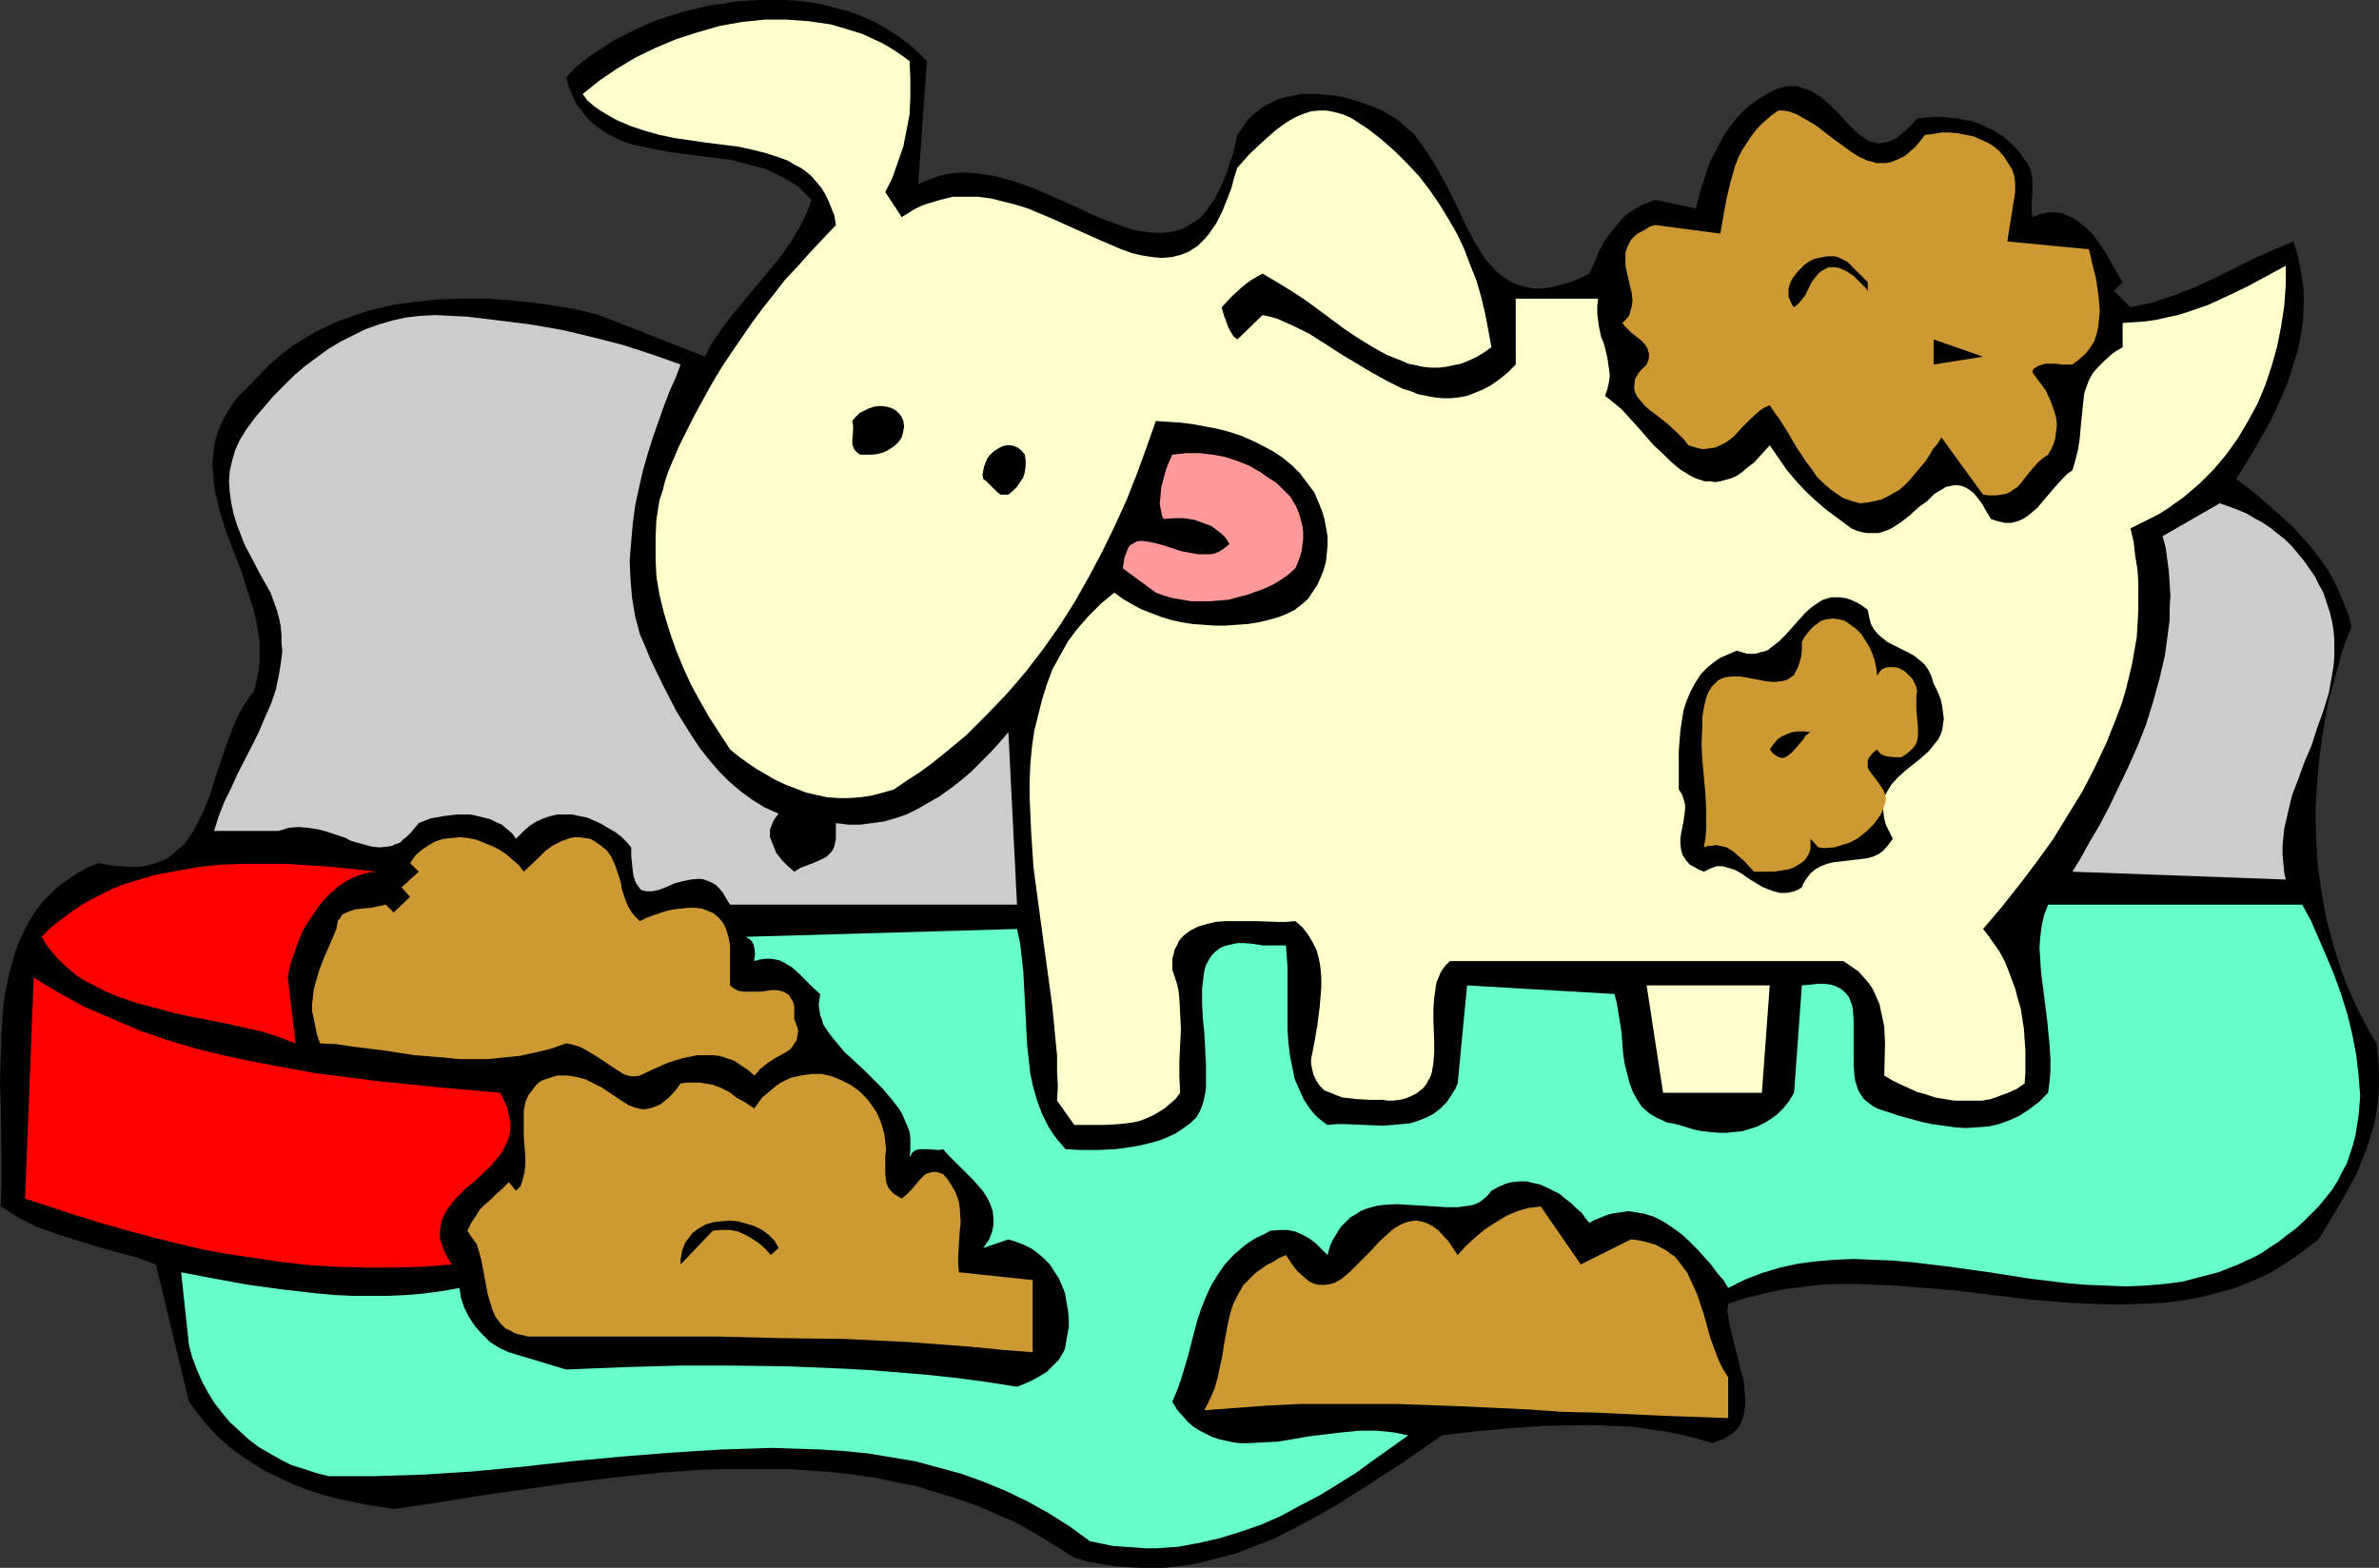
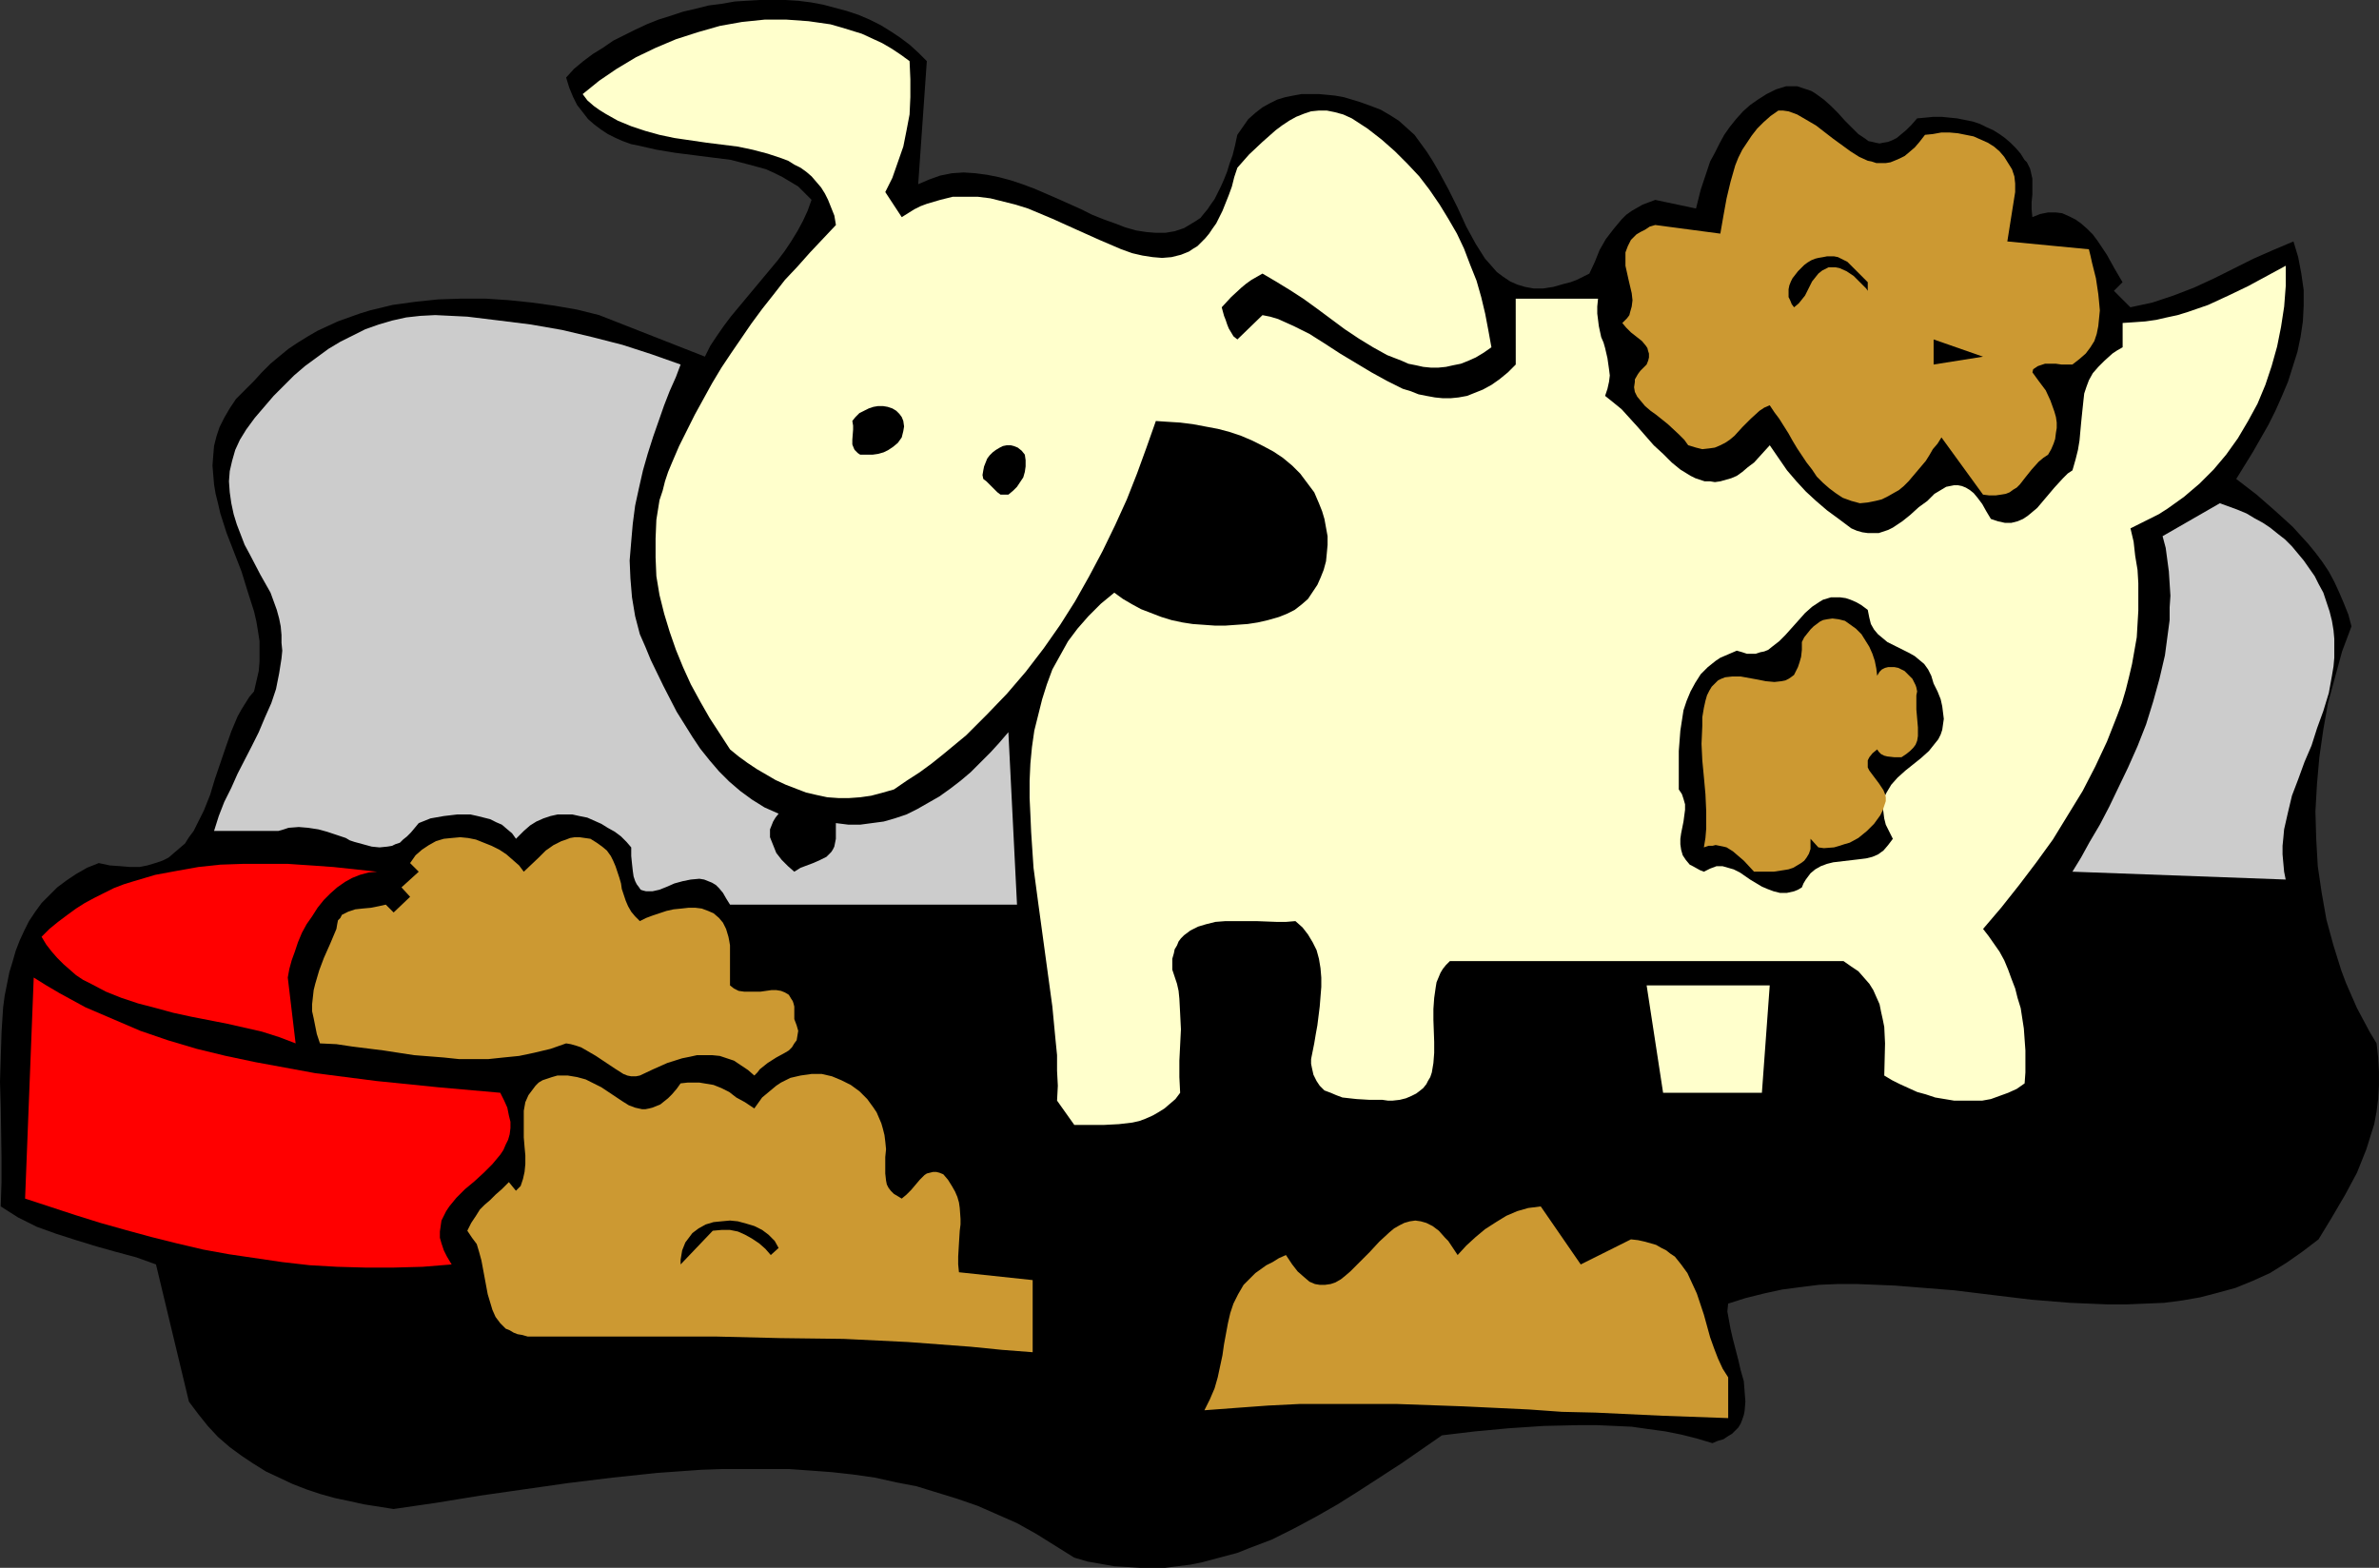
<svg xmlns="http://www.w3.org/2000/svg" xmlns:ns1="http://sodipodi.sourceforge.net/DTD/sodipodi-0.dtd" xmlns:ns2="http://www.inkscape.org/namespaces/inkscape" version="1.0" width="129.724mm" height="85.504mm" id="svg21" ns1:docname="Dog &amp; Mess 3.wmf">
  <rect width="100%" height="100%" fill="#333333" stroke="none" />
  <ns1:namedview id="namedview21" pagecolor="#ffffff" bordercolor="#000000" borderopacity="0.25" ns2:showpageshadow="2" ns2:pageopacity="0.0" ns2:pagecheckerboard="0" ns2:deskcolor="#d1d1d1" ns2:document-units="mm" />
  <defs id="defs1">
    <pattern id="WMFhbasepattern" patternUnits="userSpaceOnUse" width="6" height="6" x="0" y="0" />
  </defs>
  <path style="fill:#000000;fill-opacity:1;fill-rule:evenodd;stroke:none" d="m 191.011,12.603 -1.778,25.368 2.262,-0.969 2.262,-0.808 2.424,-0.485 2.424,-0.162 2.424,0.162 2.424,0.323 2.424,0.485 2.424,0.646 2.424,0.808 2.586,0.969 4.848,2.101 4.686,2.101 2.262,1.131 2.424,0.969 2.262,0.808 2.101,0.808 2.262,0.646 2.101,0.323 1.939,0.162 h 1.939 l 1.939,-0.323 1.939,-0.646 1.616,-0.969 0.808,-0.485 0.97,-0.646 0.646,-0.808 0.808,-0.969 0.646,-0.969 0.808,-1.131 0.646,-1.293 0.646,-1.293 0.646,-1.454 0.646,-1.616 0.485,-1.616 0.646,-1.777 0.485,-1.939 0.485,-2.262 1.131,-1.616 1.131,-1.616 1.454,-1.293 1.454,-1.131 1.454,-0.808 1.616,-0.808 1.616,-0.485 1.616,-0.323 1.778,-0.323 h 1.778 1.778 l 1.778,0.162 1.616,0.162 1.778,0.323 1.616,0.485 1.616,0.485 2.262,0.808 2.101,0.808 1.939,1.131 1.778,1.131 1.616,1.454 1.616,1.454 1.293,1.777 1.293,1.777 1.131,1.777 1.131,1.939 2.101,3.878 1.939,3.878 1.778,3.878 1.939,3.555 1.939,3.07 1.293,1.454 1.131,1.293 1.293,0.969 1.454,0.969 1.454,0.646 1.616,0.485 1.778,0.323 h 1.939 l 2.101,-0.323 2.262,-0.646 1.293,-0.323 1.293,-0.485 1.293,-0.646 1.293,-0.646 1.131,-2.424 0.97,-2.424 1.293,-2.262 1.616,-2.101 1.616,-1.939 0.97,-0.969 1.131,-0.808 1.131,-0.646 1.131,-0.646 1.293,-0.485 1.293,-0.485 8.403,1.777 0.97,-3.878 1.293,-3.878 0.646,-1.939 0.97,-1.777 0.97,-1.939 0.97,-1.777 1.131,-1.616 1.293,-1.616 1.454,-1.616 1.454,-1.293 1.616,-1.131 1.778,-1.131 1.939,-0.969 2.101,-0.646 h 1.131 1.131 l 0.97,0.323 0.97,0.323 0.97,0.323 0.808,0.485 1.778,1.293 1.454,1.293 1.454,1.454 1.454,1.616 1.454,1.454 1.293,1.293 1.454,0.969 0.646,0.485 0.808,0.162 0.646,0.162 0.808,0.162 0.808,-0.162 0.97,-0.162 0.808,-0.323 0.97,-0.485 0.97,-0.808 0.97,-0.808 1.131,-1.131 1.131,-1.293 1.778,-0.162 1.616,-0.162 h 1.616 l 1.616,0.162 1.616,0.162 1.616,0.323 1.616,0.323 1.454,0.485 1.293,0.646 1.454,0.646 1.293,0.808 1.131,0.808 1.131,0.969 1.131,1.131 0.97,1.131 0.808,1.293 0.485,0.485 0.323,0.646 0.323,0.646 0.162,0.646 0.323,1.454 v 1.616 1.616 l -0.162,1.616 v 1.454 l 0.162,1.616 1.616,-0.646 1.616,-0.323 h 1.616 l 1.293,0.162 1.454,0.646 1.293,0.646 1.131,0.808 1.293,1.131 1.131,1.131 0.97,1.293 1.939,2.908 1.616,2.908 1.616,2.747 -1.778,1.777 3.394,3.393 2.262,-0.485 2.262,-0.485 4.363,-1.454 4.202,-1.616 4.202,-1.939 8.08,-4.04 4.04,-1.777 4.202,-1.777 0.97,3.232 0.646,3.393 0.485,3.393 v 3.232 l -0.162,3.232 -0.485,3.232 -0.646,3.07 -0.97,3.07 -0.97,3.07 -1.293,3.07 -1.293,2.908 -1.454,2.908 -3.232,5.655 -3.394,5.494 4.202,3.232 3.878,3.393 3.555,3.232 1.616,1.777 1.616,1.777 1.454,1.777 1.454,1.939 1.293,1.939 1.131,2.101 0.97,2.101 0.97,2.262 0.97,2.424 0.646,2.424 -1.939,5.171 -1.454,5.332 -1.454,5.332 -0.97,5.494 -0.808,5.655 -0.485,5.494 -0.323,5.655 0.162,5.655 0.323,5.655 0.808,5.494 0.97,5.494 1.454,5.332 0.808,2.585 0.808,2.585 0.97,2.585 1.131,2.585 1.131,2.585 1.293,2.424 1.293,2.424 1.454,2.424 0.323,2.908 0.162,2.908 v 2.908 l -0.162,2.747 -0.323,2.585 -0.485,2.585 -0.808,2.585 -0.808,2.585 -0.97,2.424 -0.97,2.424 -2.424,4.524 -2.747,4.686 -2.747,4.524 -3.394,2.585 -3.232,2.262 -3.394,2.101 -3.555,1.616 -3.555,1.454 -3.555,0.97 -3.717,0.969 -3.717,0.646 -3.717,0.485 -3.878,0.162 -3.878,0.162 h -3.878 l -3.878,-0.162 -3.878,-0.162 -7.918,-0.646 -8.08,-0.969 -7.918,-0.97 -8.08,-0.646 -4.04,-0.323 -3.878,-0.162 -4.04,-0.162 h -3.878 l -3.878,0.162 -3.878,0.485 -3.717,0.485 -3.717,0.808 -3.878,0.97 -3.555,1.131 -0.162,1.616 0.323,1.777 0.323,1.777 0.485,2.101 1.131,4.363 0.485,2.101 0.646,2.262 0.162,2.101 0.162,2.101 -0.162,1.939 -0.162,0.808 -0.323,0.97 -0.323,0.808 -0.485,0.808 -0.646,0.646 -0.646,0.646 -0.808,0.485 -0.97,0.646 -1.131,0.323 -1.131,0.485 -3.232,-0.969 -3.232,-0.808 -3.232,-0.646 -3.555,-0.485 -3.394,-0.485 -3.555,-0.162 -3.717,-0.162 h -3.555 l -7.272,0.162 -7.272,0.485 -6.949,0.646 -6.787,0.808 -4.202,2.908 -4.202,2.908 -8.726,5.655 -4.363,2.747 -4.525,2.585 -4.525,2.424 -4.525,2.262 -4.686,1.777 -2.424,0.969 -2.424,0.646 -2.424,0.646 -2.424,0.646 -2.424,0.485 -2.586,0.323 -2.586,0.323 h -2.586 -2.586 l -2.586,-0.162 -2.747,-0.162 -2.747,-0.485 -2.747,-0.485 -2.747,-0.808 -3.878,-2.424 -3.878,-2.424 -4.04,-2.262 -4.04,-1.777 -4.04,-1.777 -4.202,-1.454 -4.202,-1.293 -4.202,-1.293 -4.202,-0.808 -4.363,-0.969 -4.525,-0.646 -4.363,-0.485 -4.363,-0.323 -4.525,-0.323 h -4.525 -4.525 -4.525 l -4.525,0.162 -9.05,0.646 -9.211,0.97 -9.211,1.131 -9.05,1.293 -9.05,1.293 -8.888,1.454 -8.888,1.293 -3.07,-0.485 -3.07,-0.485 -2.909,-0.646 -3.07,-0.646 -2.909,-0.808 -2.909,-0.969 -2.909,-1.131 -2.747,-1.293 -2.747,-1.293 -2.586,-1.616 -2.424,-1.616 -2.424,-1.777 -2.424,-2.101 -2.101,-2.262 -1.939,-2.424 -1.939,-2.585 -6.787,-28.277 -4.04,-1.454 -4.202,-1.131 -4.04,-1.131 -4.202,-1.293 -4.04,-1.293 -4.04,-1.454 -1.939,-0.969 -1.939,-0.97 -1.778,-1.131 -1.778,-1.131 0.162,-5.009 v -5.009 L 0.162,228.316 0,222.984 l 0.162,-5.171 0.162,-5.171 0.323,-5.009 0.323,-2.424 0.97,-4.847 0.646,-2.101 0.646,-2.262 0.808,-2.101 0.97,-2.101 0.97,-1.939 1.293,-1.939 1.293,-1.777 1.616,-1.616 1.616,-1.616 1.939,-1.454 1.939,-1.293 2.262,-1.293 2.424,-0.969 2.262,0.485 2.262,0.162 1.939,0.162 h 1.939 l 1.616,-0.323 1.616,-0.485 1.454,-0.485 1.293,-0.646 1.131,-0.97 1.131,-0.969 1.131,-0.97 0.808,-1.293 0.97,-1.293 0.646,-1.293 1.454,-2.908 1.293,-3.232 0.97,-3.232 2.262,-6.625 1.131,-3.232 1.293,-3.07 0.808,-1.454 0.808,-1.293 0.808,-1.293 0.97,-1.131 0.485,-2.101 0.485,-2.101 0.162,-1.939 v -2.101 -2.101 l -0.323,-2.101 -0.323,-1.939 -0.485,-2.101 -1.293,-4.04 -1.293,-4.201 -3.07,-7.918 -1.293,-4.04 -0.485,-2.101 -0.485,-1.939 -0.323,-1.939 -0.162,-1.939 -0.162,-1.939 0.162,-2.101 0.162,-1.939 0.485,-1.939 0.646,-1.939 0.97,-1.939 1.131,-1.939 1.293,-1.939 1.778,-1.777 1.939,-1.939 1.616,-1.777 1.778,-1.777 1.939,-1.616 1.778,-1.454 1.939,-1.293 2.101,-1.293 1.939,-1.131 2.101,-0.969 2.101,-0.969 2.262,-0.808 2.262,-0.808 2.101,-0.646 4.686,-1.131 4.686,-0.646 4.686,-0.485 4.848,-0.162 h 4.848 l 4.848,0.323 4.686,0.485 4.686,0.646 4.686,0.808 4.525,1.131 21.816,8.564 1.131,-2.262 1.293,-1.939 1.454,-2.101 1.454,-1.939 3.232,-3.878 3.232,-3.878 3.232,-3.878 1.454,-1.939 1.293,-1.939 1.293,-2.101 1.131,-2.101 0.97,-2.101 0.808,-2.262 -1.454,-1.454 -1.293,-1.293 -1.616,-0.969 -1.616,-0.969 -1.616,-0.808 -1.778,-0.808 -1.778,-0.485 -1.778,-0.485 -3.717,-0.969 -3.878,-0.485 -7.595,-0.969 -3.878,-0.646 -3.555,-0.808 -1.616,-0.323 -1.778,-0.646 -1.454,-0.646 -1.616,-0.808 -1.454,-0.969 -1.293,-0.969 -1.293,-1.131 -1.131,-1.454 -1.131,-1.454 -0.808,-1.616 -0.808,-1.939 -0.646,-2.101 1.616,-1.777 1.939,-1.616 1.939,-1.454 2.101,-1.293 2.101,-1.454 2.262,-1.131 2.262,-1.131 2.424,-1.131 2.424,-0.969 2.586,-0.808 2.424,-0.808 2.747,-0.646 2.586,-0.646 2.586,-0.323 2.747,-0.485 2.586,-0.162 L 156.59,0 h 2.747 2.586 l 2.586,0.162 2.586,0.323 2.586,0.485 2.424,0.646 2.424,0.646 2.424,0.808 2.262,0.969 2.262,1.131 2.101,1.293 1.939,1.293 1.939,1.454 1.778,1.616 z" id="path1" />
  <path style="fill:#ffffcc;fill-opacity:1;fill-rule:evenodd;stroke:none" d="m 187.456,12.603 0.162,3.716 v 3.716 l -0.162,3.555 -0.646,3.393 -0.646,3.232 -1.131,3.232 -1.131,3.232 -1.454,2.908 3.394,5.171 1.293,-0.808 1.293,-0.808 1.293,-0.646 1.293,-0.485 2.747,-0.808 2.586,-0.646 h 2.586 2.586 l 2.586,0.323 2.586,0.646 2.586,0.646 2.586,0.808 5.01,2.101 5.01,2.262 4.686,2.101 2.262,0.969 2.262,0.969 2.262,0.808 2.101,0.485 2.101,0.323 1.939,0.162 1.939,-0.162 1.939,-0.485 1.616,-0.646 0.97,-0.646 0.808,-0.485 0.808,-0.808 0.808,-0.808 0.808,-0.969 0.646,-0.969 0.808,-1.131 0.646,-1.293 0.646,-1.293 0.646,-1.616 0.646,-1.616 0.646,-1.777 0.485,-1.939 0.646,-1.939 2.424,-2.747 2.747,-2.585 2.747,-2.424 1.293,-0.969 1.454,-0.969 1.454,-0.808 1.616,-0.646 1.454,-0.485 1.616,-0.162 h 1.616 l 1.616,0.323 1.778,0.485 1.778,0.808 3.232,2.101 2.909,2.262 2.747,2.424 2.586,2.585 2.424,2.585 2.101,2.747 2.101,3.07 1.778,2.908 1.778,3.07 1.454,3.07 1.293,3.393 1.293,3.232 0.97,3.393 0.808,3.393 0.646,3.393 0.646,3.555 -1.616,1.131 -1.616,0.969 -1.454,0.646 -1.616,0.646 -1.616,0.323 -1.454,0.323 -1.616,0.162 h -1.454 l -1.616,-0.162 -1.454,-0.323 -1.616,-0.323 -1.454,-0.646 -2.909,-1.131 -2.909,-1.616 -2.909,-1.777 -2.909,-1.939 -5.656,-4.201 -2.909,-2.101 -2.747,-1.777 -2.909,-1.777 -2.747,-1.616 -1.131,0.646 -1.131,0.646 -1.131,0.808 -0.97,0.808 -2.101,1.939 -1.939,2.101 0.485,1.777 0.323,0.808 0.323,0.969 0.323,0.808 0.485,0.808 0.485,0.808 0.808,0.646 5.171,-5.009 1.616,0.323 1.616,0.485 3.232,1.454 3.232,1.616 3.07,1.939 3.232,2.101 3.232,1.939 3.232,1.939 3.232,1.777 3.232,1.616 1.616,0.485 1.616,0.646 1.616,0.323 1.778,0.323 1.616,0.162 h 1.616 l 1.616,-0.162 1.778,-0.323 1.616,-0.646 1.616,-0.646 1.778,-0.969 1.616,-1.131 1.778,-1.454 1.616,-1.616 V 61.563 h 16.968 l -0.162,1.616 v 1.454 l 0.162,1.293 0.162,1.293 0.485,2.262 0.485,1.131 0.323,1.131 0.485,2.101 0.162,1.131 0.162,1.131 0.162,1.293 -0.162,1.293 -0.323,1.454 -0.485,1.454 1.616,1.293 1.778,1.454 1.616,1.777 1.616,1.777 3.394,3.878 1.939,1.777 1.778,1.777 1.778,1.454 2.101,1.293 0.97,0.485 0.97,0.323 0.97,0.323 h 1.131 l 0.97,0.162 1.131,-0.162 1.131,-0.323 1.131,-0.323 1.131,-0.485 1.131,-0.808 1.131,-0.969 1.293,-0.969 3.232,-3.555 1.778,2.585 1.778,2.585 1.939,2.262 1.939,2.101 2.101,1.939 2.262,1.939 2.424,1.777 2.586,1.939 1.131,0.485 1.131,0.323 1.131,0.162 h 1.131 1.131 l 0.97,-0.323 0.97,-0.323 0.97,-0.485 1.939,-1.293 1.616,-1.293 1.778,-1.616 1.778,-1.293 1.454,-1.454 1.616,-0.969 0.808,-0.485 0.808,-0.162 0.808,-0.162 h 0.808 l 0.808,0.162 0.808,0.323 0.808,0.485 0.808,0.646 0.808,0.97 0.97,1.293 0.808,1.454 0.97,1.616 1.454,0.485 1.454,0.323 h 1.293 l 1.293,-0.323 1.131,-0.485 0.97,-0.646 0.97,-0.808 0.97,-0.808 1.778,-2.101 1.778,-2.101 1.778,-1.939 0.97,-0.969 0.97,-0.646 0.646,-2.262 0.485,-1.939 0.323,-1.939 0.162,-1.777 0.162,-1.777 0.162,-1.616 0.323,-3.07 0.162,-1.454 0.485,-1.454 0.485,-1.293 0.808,-1.454 1.131,-1.293 1.293,-1.293 1.616,-1.454 0.97,-0.646 1.131,-0.646 v -5.009 l 2.424,-0.162 2.262,-0.162 2.262,-0.323 2.101,-0.485 2.262,-0.485 2.101,-0.646 4.202,-1.454 4.202,-1.939 4.04,-1.939 7.757,-4.201 v 4.201 l -0.323,4.201 -0.646,4.201 -0.808,4.04 -1.131,4.04 -1.293,3.878 -1.616,3.878 -1.939,3.555 -2.101,3.555 -2.424,3.393 -2.586,3.07 -2.909,2.908 -3.232,2.747 -3.394,2.424 -1.778,1.131 -1.939,0.97 -1.939,0.969 -1.939,0.97 0.646,2.747 0.323,2.908 0.485,2.908 0.162,2.747 v 2.747 2.908 l -0.162,2.747 -0.162,2.747 -0.485,2.747 -0.485,2.747 -0.646,2.747 -0.646,2.585 -0.808,2.747 -0.97,2.585 -2.101,5.332 -2.424,5.171 -2.586,5.009 -3.07,5.009 -3.07,5.009 -3.394,4.686 -3.555,4.686 -3.717,4.686 -3.717,4.363 1.131,1.454 1.131,1.616 1.131,1.616 0.97,1.777 0.808,1.939 0.646,1.777 0.808,2.101 0.485,1.939 0.646,2.101 0.323,2.101 0.323,2.101 0.162,2.262 0.162,2.262 v 2.262 2.262 l -0.162,2.262 -1.616,1.131 -1.778,0.808 -1.778,0.646 -1.778,0.646 -1.778,0.323 h -1.939 -1.939 -1.939 l -1.939,-0.323 -1.939,-0.323 -1.939,-0.646 -1.778,-0.485 -1.778,-0.808 -1.778,-0.808 -1.616,-0.808 -1.616,-0.969 0.162,-6.625 -0.162,-3.393 -0.323,-1.616 -0.323,-1.454 -0.323,-1.616 -0.646,-1.454 -0.646,-1.454 -0.808,-1.293 -1.131,-1.293 -1.131,-1.293 -1.454,-0.969 -1.616,-1.131 h -81.123 l -0.808,0.808 -0.646,0.808 -0.485,0.808 -0.808,1.939 -0.162,0.969 -0.323,2.262 -0.162,2.262 v 2.262 l 0.162,4.524 v 2.262 l -0.162,2.101 -0.323,1.939 -0.323,0.969 -0.485,0.808 -0.323,0.646 -0.646,0.808 -0.808,0.646 -0.646,0.485 -0.97,0.485 -1.131,0.485 -1.293,0.323 -1.454,0.162 h -0.97 l -1.131,-0.162 h -2.586 l -2.747,-0.162 -1.454,-0.162 -1.454,-0.162 -1.293,-0.485 -1.131,-0.485 -1.293,-0.485 -0.97,-0.969 -0.646,-0.97 -0.646,-1.293 -0.323,-1.454 -0.162,-0.808 v -0.97 l 0.323,-1.616 0.323,-1.616 0.323,-1.939 0.323,-1.777 0.485,-3.878 0.323,-4.04 v -1.939 l -0.162,-1.939 -0.323,-1.939 -0.485,-1.777 -0.808,-1.616 -0.97,-1.616 -1.131,-1.454 -1.454,-1.293 -1.939,0.162 h -1.939 l -4.202,-0.162 h -4.202 -2.101 l -2.101,0.162 -1.939,0.485 -1.616,0.485 -1.616,0.808 -1.293,0.969 -0.646,0.646 -0.485,0.646 -0.323,0.808 -0.485,0.808 -0.162,0.808 -0.323,1.131 v 1.131 1.131 l 0.485,1.454 0.485,1.454 0.323,1.454 0.162,1.616 0.162,3.07 0.162,3.232 -0.162,3.232 -0.162,3.232 v 3.393 l 0.162,3.232 -0.97,1.293 -1.131,0.97 -1.131,0.969 -1.293,0.808 -1.131,0.646 -1.454,0.646 -1.293,0.485 -1.454,0.323 -2.747,0.323 -3.07,0.162 h -6.141 l -3.555,-5.009 0.162,-3.07 -0.162,-3.07 v -3.232 l -0.323,-3.232 -0.646,-6.786 -0.97,-7.11 -0.97,-7.11 -0.97,-7.11 -0.97,-7.271 -0.485,-7.271 -0.162,-3.716 -0.162,-3.393 v -3.555 l 0.162,-3.555 0.323,-3.393 0.485,-3.393 0.808,-3.232 0.808,-3.232 0.97,-3.07 1.131,-3.07 1.616,-2.908 1.616,-2.908 1.939,-2.585 2.262,-2.585 2.586,-2.585 2.747,-2.262 1.778,1.293 1.939,1.131 1.778,0.969 2.101,0.808 2.101,0.808 2.101,0.646 2.262,0.485 2.101,0.323 2.262,0.162 2.262,0.162 h 2.262 l 2.262,-0.162 2.262,-0.162 2.101,-0.323 2.101,-0.485 2.262,-0.646 1.616,-0.646 1.616,-0.808 1.454,-1.131 1.293,-1.131 0.97,-1.454 0.97,-1.454 0.646,-1.454 0.646,-1.616 0.485,-1.777 0.162,-1.616 0.162,-1.777 v -1.777 l -0.323,-1.777 -0.323,-1.777 -0.485,-1.616 -0.646,-1.616 -0.97,-2.262 -1.454,-1.939 -1.454,-1.939 -1.616,-1.616 -1.939,-1.616 -1.939,-1.293 -2.101,-1.131 -2.262,-1.131 -2.262,-0.969 -2.424,-0.808 -2.424,-0.646 -2.586,-0.485 -2.586,-0.485 -2.586,-0.323 -2.586,-0.162 -2.424,-0.162 -1.939,5.494 -1.939,5.332 -2.101,5.332 -2.424,5.332 -2.586,5.332 -2.747,5.171 -2.909,5.171 -3.07,4.847 -3.394,4.847 -3.717,4.847 -3.878,4.524 -4.04,4.201 -4.363,4.363 -4.686,3.878 -2.424,1.939 -2.424,1.777 -2.747,1.777 -2.586,1.777 -2.262,0.646 -2.424,0.646 -2.262,0.323 -2.262,0.162 h -2.262 l -2.262,-0.162 -2.262,-0.485 -2.101,-0.485 -2.101,-0.808 -2.101,-0.808 -2.101,-0.97 -1.939,-1.131 -1.939,-1.131 -1.939,-1.293 -1.778,-1.293 -1.778,-1.454 -2.101,-3.232 -2.101,-3.232 -1.939,-3.393 -1.939,-3.555 -1.616,-3.555 -1.454,-3.555 -1.293,-3.716 -1.131,-3.716 -0.97,-3.878 -0.646,-3.878 -0.162,-3.878 v -3.878 l 0.162,-3.878 0.646,-4.04 0.646,-1.939 0.485,-1.939 0.646,-1.939 0.808,-1.939 1.454,-3.393 1.616,-3.232 1.616,-3.232 1.778,-3.232 1.778,-3.232 1.939,-3.232 1.939,-2.908 2.101,-3.07 2.101,-3.07 2.262,-3.07 2.424,-3.07 2.262,-2.908 2.586,-2.747 2.586,-2.908 5.333,-5.655 -0.323,-1.939 -0.646,-1.616 -0.646,-1.616 -0.646,-1.293 -0.808,-1.293 -0.97,-1.131 -0.97,-1.131 -1.131,-0.969 -1.131,-0.808 -1.293,-0.646 -1.293,-0.808 -1.293,-0.485 -2.909,-0.969 -3.07,-0.808 -3.07,-0.646 -6.464,-0.808 -6.626,-0.969 -3.07,-0.646 -2.909,-0.808 -2.909,-0.969 -2.747,-1.131 -2.586,-1.454 -1.293,-0.808 -1.131,-0.808 -1.293,-1.131 -0.97,-1.293 3.394,-2.747 3.555,-2.424 4.04,-2.424 4.04,-1.939 4.202,-1.777 4.525,-1.454 4.525,-1.293 4.525,-0.808 4.686,-0.485 h 2.262 2.262 l 2.262,0.162 2.262,0.162 2.262,0.323 2.262,0.323 2.262,0.646 2.101,0.646 2.101,0.646 2.101,0.969 2.101,0.969 1.939,1.131 1.939,1.293 z" id="path2" />
  <path style="fill:#cc9932;fill-opacity:1;fill-rule:evenodd;stroke:none" d="m 396.728,27.792 1.616,-0.162 1.778,-0.323 h 1.616 l 1.778,0.162 1.616,0.323 1.616,0.323 1.454,0.646 1.454,0.646 1.293,0.808 1.131,0.969 0.97,1.131 0.808,1.293 0.808,1.293 0.485,1.454 0.162,1.454 v 1.777 l -1.616,10.18 16.806,1.616 0.323,1.293 0.323,1.454 0.808,3.232 0.485,3.232 0.162,1.616 0.162,1.777 -0.162,1.616 -0.162,1.616 -0.323,1.616 -0.485,1.454 -0.808,1.293 -0.97,1.293 -1.293,1.131 -1.454,1.131 h -0.97 -1.293 l -1.131,-0.162 h -1.131 -1.131 l -0.97,0.323 -0.485,0.162 -0.485,0.323 -0.485,0.323 -0.162,0.646 1.293,1.777 1.454,1.939 0.97,2.101 0.808,2.262 0.323,1.131 0.162,1.131 v 1.131 l -0.162,0.969 -0.162,1.293 -0.323,0.969 -0.485,1.131 -0.646,1.131 -0.97,0.646 -0.97,0.808 -1.454,1.616 -1.293,1.616 -1.131,1.454 -0.646,0.646 -0.808,0.485 -0.646,0.485 -0.808,0.323 -0.97,0.162 -1.131,0.162 h -1.293 l -1.293,-0.162 -8.565,-11.796 -0.808,1.293 -0.97,1.131 -0.646,1.131 -0.808,1.293 -1.778,2.101 -1.778,2.101 -0.97,0.969 -0.97,0.808 -1.131,0.646 -1.131,0.646 -1.293,0.646 -1.293,0.323 -1.616,0.323 -1.616,0.162 -1.778,-0.485 -1.778,-0.646 -1.454,-0.97 -1.293,-0.969 -1.293,-1.131 -1.293,-1.293 -0.97,-1.454 -1.131,-1.454 -1.939,-2.908 -0.97,-1.616 -0.808,-1.454 -1.939,-3.07 -0.97,-1.293 -0.97,-1.454 -1.131,0.485 -0.97,0.646 -1.778,1.616 -1.778,1.777 -1.616,1.777 -0.97,0.808 -0.97,0.646 -0.97,0.485 -1.131,0.485 -1.131,0.162 -1.454,0.162 -1.293,-0.323 -1.616,-0.485 -0.808,-1.131 -1.131,-1.131 -2.262,-2.101 -2.424,-1.939 -1.131,-0.808 -1.131,-0.969 -0.808,-0.969 -0.808,-0.969 -0.485,-0.969 -0.162,-0.969 0.162,-1.131 v -0.485 l 0.646,-1.131 0.485,-0.646 0.646,-0.646 0.646,-0.646 0.323,-0.808 0.162,-0.646 v -0.808 l -0.162,-0.485 -0.162,-0.646 -0.323,-0.485 -0.808,-0.969 -2.262,-1.777 -0.97,-0.969 -0.808,-0.969 0.485,-0.485 0.485,-0.485 0.485,-0.646 0.162,-0.646 0.323,-1.131 0.162,-1.293 -0.162,-1.454 -0.646,-2.747 -0.323,-1.454 -0.323,-1.454 v -1.454 -1.293 l 0.485,-1.293 0.323,-0.646 0.323,-0.646 1.131,-1.131 0.808,-0.485 0.97,-0.485 0.97,-0.646 1.131,-0.323 13.413,1.777 0.646,-3.716 0.646,-3.555 0.808,-3.393 0.97,-3.393 0.646,-1.616 0.808,-1.616 0.97,-1.454 0.97,-1.454 1.131,-1.454 1.293,-1.293 1.454,-1.293 1.616,-1.131 h 0.97 l 1.131,0.162 1.778,0.646 1.939,1.131 1.939,1.131 3.555,2.747 1.778,1.293 1.778,1.293 1.778,1.131 1.778,0.808 0.808,0.162 0.97,0.323 h 0.97 0.97 l 0.97,-0.162 0.808,-0.323 1.131,-0.485 0.97,-0.485 0.97,-0.808 1.131,-0.969 0.97,-1.131 z" id="path3" />
  <path style="fill:#000000;fill-opacity:1;fill-rule:evenodd;stroke:none" d="m 384.931,58.17 v 1.777 l -0.323,-0.485 -0.485,-0.485 -0.97,-0.969 -1.131,-1.131 -1.454,-0.969 -1.454,-0.646 -0.808,-0.162 h -0.646 -0.808 l -0.646,0.323 -0.646,0.323 -0.808,0.646 -0.646,0.808 -0.646,0.808 -0.97,1.939 -0.485,0.969 -0.646,0.808 -0.646,0.808 -0.97,0.808 -0.485,-0.646 -0.323,-0.808 -0.323,-0.646 V 60.432 59.624 l 0.162,-0.808 0.323,-0.808 0.323,-0.646 1.131,-1.454 1.293,-1.293 0.646,-0.485 0.808,-0.485 0.808,-0.323 0.646,-0.162 0.97,-0.162 0.808,-0.162 h 0.808 0.646 l 0.808,0.162 0.646,0.323 1.293,0.646 0.97,0.969 1.131,1.131 z" id="path4" />
  <path style="fill:#cccccc;fill-opacity:1;fill-rule:evenodd;stroke:none" d="m 140.269,75.136 -0.97,2.585 -1.293,2.908 -1.131,2.908 -1.131,3.232 -1.131,3.232 -1.131,3.555 -0.97,3.393 -0.808,3.555 -0.808,3.716 -0.485,3.716 -0.323,3.716 -0.323,3.878 0.162,3.716 0.323,3.878 0.646,3.878 0.97,3.716 1.131,2.585 1.131,2.747 2.586,5.332 2.747,5.332 1.616,2.585 1.616,2.585 1.616,2.424 1.939,2.424 1.939,2.262 2.101,2.101 2.262,1.939 2.424,1.777 2.586,1.616 2.909,1.293 -0.646,0.808 -0.485,0.808 -0.323,0.808 -0.323,0.808 v 0.808 0.808 l 0.323,0.808 0.323,0.808 0.646,1.616 1.131,1.454 1.293,1.293 1.293,1.131 1.293,-0.808 1.293,-0.485 1.293,-0.485 1.454,-0.646 1.293,-0.646 0.97,-0.97 0.323,-0.485 0.323,-0.646 0.162,-0.808 0.162,-0.808 v -3.232 l 2.586,0.323 h 2.424 l 2.424,-0.323 2.424,-0.323 2.262,-0.646 2.424,-0.808 2.262,-1.131 2.262,-1.293 2.262,-1.293 2.262,-1.616 2.101,-1.616 2.101,-1.777 1.939,-1.939 2.101,-2.101 1.778,-1.939 1.939,-2.262 1.778,35.548 h -59.146 l -0.808,-1.293 -0.646,-1.131 -0.808,-0.97 -0.646,-0.646 -0.808,-0.485 -0.808,-0.323 -0.808,-0.323 -0.97,-0.162 -1.778,0.162 -1.616,0.323 -1.778,0.485 -1.454,0.646 -1.616,0.646 -1.454,0.323 h -0.646 -0.646 l -0.646,-0.162 -0.485,-0.162 -0.323,-0.485 -0.485,-0.646 -0.323,-0.646 -0.323,-0.97 -0.162,-1.131 -0.162,-1.454 -0.162,-1.616 v -1.777 l -0.97,-1.131 -1.131,-1.131 -1.293,-0.97 -1.454,-0.808 -1.293,-0.808 -1.454,-0.646 -1.454,-0.646 -1.616,-0.323 -1.454,-0.323 h -1.616 -1.454 l -1.454,0.323 -1.454,0.485 -1.454,0.646 -1.293,0.808 -1.293,1.131 -1.616,1.616 -0.808,-1.131 -0.97,-0.808 -1.131,-0.97 -1.131,-0.485 -1.293,-0.646 -1.293,-0.323 -1.293,-0.323 -1.454,-0.323 h -1.293 -1.454 l -2.747,0.323 -2.747,0.485 -2.424,0.97 -0.808,0.969 -0.808,0.97 -0.808,0.808 -0.808,0.646 -0.646,0.646 -0.97,0.323 -0.646,0.323 -0.97,0.162 -1.616,0.162 -1.616,-0.162 -1.778,-0.485 -1.778,-0.485 -0.97,-0.323 -0.808,-0.485 -1.939,-0.646 -1.939,-0.646 -1.778,-0.485 -2.101,-0.323 -1.939,-0.162 -2.101,0.162 -0.97,0.323 -1.131,0.323 H 44.117 l 0.97,-3.07 1.131,-2.908 1.454,-2.908 1.293,-2.908 2.909,-5.655 1.454,-2.908 1.293,-3.07 1.293,-2.908 0.97,-2.908 0.646,-3.232 0.485,-3.07 0.162,-1.616 -0.162,-1.616 v -1.616 l -0.162,-1.777 -0.323,-1.616 -0.485,-1.777 -0.646,-1.777 -0.646,-1.777 -2.101,-3.716 -2.101,-4.04 -1.131,-2.101 -0.808,-2.101 -0.808,-2.101 -0.646,-2.101 -0.485,-2.262 -0.323,-2.262 -0.162,-2.262 0.162,-2.101 0.485,-2.101 0.646,-2.262 0.97,-2.101 1.293,-2.101 1.778,-2.424 1.939,-2.262 1.939,-2.262 2.101,-2.101 2.101,-2.101 2.262,-1.939 2.424,-1.777 2.424,-1.777 2.424,-1.454 2.586,-1.293 2.586,-1.293 2.747,-0.969 2.747,-0.808 2.909,-0.646 2.909,-0.323 3.07,-0.162 6.626,0.323 6.626,0.808 6.464,0.808 6.464,1.131 6.141,1.454 6.302,1.616 5.979,1.939 z" id="path5" />
  <path style="fill:#000000;fill-opacity:1;fill-rule:evenodd;stroke:none" d="m 398.505,75.136 v -5.171 l 10.181,3.555 z" id="path6" />
  <path style="fill:#000000;fill-opacity:1;fill-rule:evenodd;stroke:none" d="m 185.84,90.163 -0.808,1.131 -0.97,0.808 -0.97,0.646 -0.97,0.485 -1.131,0.323 -1.131,0.162 h -1.293 -1.293 l -0.485,-0.323 -0.323,-0.323 -0.323,-0.323 -0.162,-0.323 -0.323,-0.808 v -0.969 l 0.162,-2.101 v -0.808 l -0.162,-0.969 0.646,-0.808 0.808,-0.808 0.97,-0.485 0.97,-0.485 0.97,-0.323 0.97,-0.162 h 0.97 l 0.97,0.162 0.97,0.323 0.808,0.485 0.646,0.646 0.485,0.646 0.323,0.808 0.162,1.131 -0.162,0.969 z" id="path7" />
  <path style="fill:#000000;fill-opacity:1;fill-rule:evenodd;stroke:none" d="m 211.211,93.718 0.162,1.131 v 1.293 l -0.162,1.131 -0.323,1.131 -0.646,0.969 -0.646,0.969 -0.808,0.808 -0.97,0.808 h -0.97 -0.646 l -0.646,-0.485 -1.131,-1.131 -1.131,-1.131 -0.646,-0.485 -0.162,-0.808 0.162,-0.969 0.162,-0.808 0.323,-0.808 0.323,-0.808 0.485,-0.646 0.646,-0.646 0.646,-0.485 0.808,-0.485 0.646,-0.323 0.808,-0.162 h 0.808 l 0.646,0.162 0.808,0.323 0.808,0.646 z" id="path8" />
-   <path style="fill:#ff9999;fill-opacity:1;fill-rule:evenodd;stroke:none" d="m 261.792,98.727 1.293,0.808 0.97,0.969 0.97,0.97 0.97,0.97 0.646,1.131 0.646,1.131 0.485,1.293 0.323,1.131 0.323,1.293 0.162,1.293 v 1.293 l -0.162,1.293 -0.162,1.293 -0.323,1.131 -0.485,1.293 -0.485,1.131 -1.454,1.293 -1.616,1.131 -1.616,0.969 -1.778,0.808 -1.778,0.646 -1.778,0.646 -1.939,0.485 -1.778,0.485 -1.939,0.162 -1.939,0.162 h -1.939 -1.939 l -1.778,-0.323 -1.939,-0.323 -1.778,-0.485 -1.778,-0.646 -6.787,-5.009 0.162,-1.131 0.162,-1.131 0.323,-0.808 0.323,-0.808 0.323,-0.646 0.323,-0.323 0.646,-0.323 0.485,-0.323 0.646,-0.162 h 0.646 l 1.293,0.162 1.454,0.323 1.778,0.485 3.394,1.131 1.778,0.323 1.778,0.323 h 1.616 0.97 l 0.808,-0.162 0.808,-0.323 0.808,-0.485 0.646,-0.485 0.808,-0.646 -0.485,-0.808 -0.485,-0.646 -0.646,-0.646 -0.646,-0.485 -1.454,-1.131 -1.778,-0.646 -1.778,-0.646 -2.101,-0.323 h -2.101 l -2.101,0.162 -0.323,-0.646 -0.162,-0.808 -0.323,-1.616 0.162,-1.616 0.162,-1.777 0.485,-1.939 0.485,-1.777 0.646,-1.616 0.646,-1.454 2.909,-0.323 h 2.747 l 2.747,0.323 2.586,0.485 2.424,0.808 2.424,0.969 2.262,1.293 z" id="path9" />
  <path style="fill:#cccccc;fill-opacity:1;fill-rule:evenodd;stroke:none" d="m 479.467,124.095 0.646,1.939 0.485,1.939 0.323,1.939 0.162,1.777 v 1.939 1.939 l -0.162,1.777 -0.323,1.939 -0.646,3.555 -1.131,3.716 -1.293,3.555 -1.131,3.555 -1.454,3.393 -1.293,3.555 -1.293,3.393 -0.808,3.393 -0.808,3.555 -0.162,1.777 -0.162,1.616 v 1.777 l 0.162,1.777 0.162,1.777 0.323,1.616 -43.955,-1.616 1.778,-2.908 1.778,-3.232 2.101,-3.555 1.939,-3.716 1.939,-4.04 1.939,-4.04 1.939,-4.363 1.778,-4.524 1.454,-4.686 1.293,-4.686 1.131,-4.847 0.646,-4.847 0.323,-2.424 v -2.585 l 0.162,-2.424 -0.323,-5.009 -0.323,-2.424 -0.323,-2.424 -0.646,-2.424 11.797,-6.786 1.778,0.646 1.778,0.646 1.939,0.808 1.616,0.969 1.778,0.97 1.454,0.97 1.616,1.293 1.454,1.131 1.454,1.454 2.424,2.908 1.131,1.616 1.131,1.616 0.808,1.616 0.97,1.777 z" id="path10" />
  <path style="fill:#000000;fill-opacity:1;fill-rule:evenodd;stroke:none" d="m 398.505,140.9 0.808,1.616 0.646,1.616 0.323,1.454 0.162,1.293 0.162,1.293 -0.162,1.131 -0.162,1.131 -0.323,0.97 -0.485,0.969 -0.646,0.808 -1.293,1.616 -1.616,1.454 -1.616,1.293 -1.616,1.293 -1.616,1.454 -1.293,1.454 -0.485,0.808 -0.485,0.808 -0.485,0.969 -0.162,0.97 -0.162,0.969 0.162,1.131 0.162,1.293 0.323,1.293 0.646,1.293 0.808,1.616 -0.485,0.646 -0.485,0.646 -0.97,1.131 -1.131,0.808 -1.131,0.485 -1.293,0.323 -1.293,0.162 -2.747,0.323 -2.747,0.323 -1.293,0.323 -1.293,0.485 -1.131,0.646 -0.97,0.808 -0.97,1.293 -0.485,0.808 -0.323,0.808 -0.808,0.485 -0.808,0.323 -1.454,0.323 h -1.454 l -1.293,-0.323 -1.293,-0.485 -1.131,-0.485 -2.424,-1.454 -2.101,-1.454 -1.293,-0.646 -1.131,-0.323 -1.131,-0.323 h -1.293 l -1.293,0.485 -0.646,0.323 -0.646,0.323 -0.808,-0.323 -1.454,-0.808 -0.646,-0.323 -0.808,-0.969 -0.646,-0.97 -0.323,-1.131 -0.162,-1.131 v -1.131 l 0.162,-1.131 0.485,-2.424 0.323,-2.424 v -1.131 l -0.323,-1.131 -0.323,-0.97 -0.646,-0.969 v -1.777 -1.939 -4.201 l 0.323,-4.201 0.323,-2.101 0.323,-2.101 0.646,-1.939 0.808,-1.939 0.97,-1.777 1.131,-1.777 1.454,-1.454 1.616,-1.293 0.97,-0.646 1.131,-0.485 1.131,-0.485 1.131,-0.485 1.131,0.323 0.97,0.323 h 0.97 0.808 l 0.97,-0.323 0.808,-0.162 0.808,-0.323 0.808,-0.646 1.454,-1.131 1.293,-1.293 2.747,-3.07 1.293,-1.454 1.454,-1.293 1.454,-0.97 0.808,-0.485 1.616,-0.485 h 0.97 0.97 l 1.131,0.162 0.97,0.323 1.131,0.485 1.131,0.646 1.293,0.97 0.323,1.616 0.323,1.293 0.646,1.131 0.808,0.97 0.97,0.808 0.97,0.808 2.262,1.131 2.262,1.131 1.131,0.646 0.97,0.808 0.97,0.808 0.808,1.131 0.646,1.293 z" id="path11" />
  <path style="fill:#cc9932;fill-opacity:1;fill-rule:evenodd;stroke:none" d="m 386.87,139.284 0.485,-0.808 0.485,-0.485 0.646,-0.323 0.646,-0.162 h 0.808 0.485 l 0.808,0.162 0.646,0.323 0.646,0.323 0.485,0.485 1.131,1.131 0.323,0.646 0.323,0.646 0.162,0.485 0.162,0.808 -0.162,0.808 v 0.969 1.939 l 0.323,3.716 v 1.777 l -0.162,0.97 -0.323,0.808 -0.485,0.646 -0.646,0.646 -0.808,0.646 -0.97,0.646 h -1.454 l -1.454,-0.162 -0.646,-0.162 -0.646,-0.323 -0.485,-0.485 -0.323,-0.485 -0.97,0.808 -0.646,0.808 -0.323,0.646 v 0.646 0.808 l 0.323,0.646 0.97,1.293 0.485,0.646 0.485,0.646 0.97,1.454 0.323,0.808 0.162,0.646 v 0.808 l -0.323,0.97 -0.323,0.97 -0.485,0.969 -1.293,1.777 -1.454,1.454 -1.778,1.454 -1.778,0.969 -1.131,0.323 -0.97,0.323 -1.131,0.323 -2.101,0.162 -1.131,-0.162 -1.616,-1.777 v 1.131 0.969 l -0.323,0.97 -0.485,0.808 -0.485,0.646 -0.646,0.485 -0.808,0.485 -0.808,0.485 -0.97,0.323 -0.97,0.162 -2.101,0.323 h -2.101 -1.939 l -2.101,-2.262 -1.131,-0.97 -1.131,-0.969 -1.293,-0.808 -0.646,-0.162 -0.808,-0.162 -0.808,-0.162 -0.646,0.162 h -0.808 l -0.97,0.323 0.323,-1.939 0.162,-1.939 v -3.555 l -0.162,-3.555 -0.323,-3.555 -0.323,-3.393 -0.162,-3.393 0.162,-3.716 v -1.777 l 0.323,-1.939 0.323,-1.454 0.323,-1.131 0.485,-0.97 0.485,-0.808 0.646,-0.646 0.646,-0.646 0.646,-0.323 0.808,-0.323 1.454,-0.162 h 1.778 l 3.555,0.646 1.616,0.323 1.778,0.162 1.454,-0.162 0.808,-0.162 0.646,-0.323 0.485,-0.323 0.646,-0.485 0.323,-0.646 0.485,-0.97 0.323,-0.969 0.323,-1.131 0.162,-1.454 v -1.616 l 0.485,-0.969 0.646,-0.808 0.646,-0.808 0.646,-0.646 0.646,-0.485 0.646,-0.485 0.646,-0.323 0.808,-0.162 1.131,-0.162 1.293,0.162 1.293,0.323 1.131,0.808 1.131,0.808 1.131,1.131 0.808,1.293 0.808,1.293 0.646,1.454 0.485,1.454 0.323,1.616 z" id="path12" />
-   <path style="fill:#000000;fill-opacity:1;fill-rule:evenodd;stroke:none" d="m 373.134,150.918 -0.323,0.162 -0.323,0.323 -0.485,0.323 -0.323,0.646 -0.97,1.131 -1.131,1.293 -0.485,0.485 -0.646,0.485 -0.485,0.323 -0.646,0.162 -0.646,-0.162 -0.646,-0.323 -0.646,-0.485 -0.646,-0.808 0.808,-1.131 0.808,-0.97 0.97,-0.646 1.131,-0.485 0.97,-0.323 1.293,-0.162 h 1.131 z" id="path13" />
  <path style="fill:#cc9932;fill-opacity:1;fill-rule:evenodd;stroke:none" d="m 107.949,179.68 3.07,-2.908 1.454,-1.454 1.616,-1.131 1.616,-0.808 0.97,-0.323 0.808,-0.323 0.97,-0.162 h 0.97 l 1.131,0.162 1.131,0.162 1.293,0.808 1.131,0.808 0.97,0.808 0.808,1.131 0.485,0.97 0.485,1.131 0.808,2.424 0.323,1.131 0.162,1.131 0.808,2.424 0.485,1.131 0.646,1.131 0.808,0.969 0.97,0.97 1.293,-0.646 1.293,-0.485 2.909,-0.97 1.454,-0.323 1.616,-0.162 1.454,-0.162 h 1.454 l 1.293,0.162 1.293,0.485 1.131,0.485 1.131,0.97 0.808,0.969 0.646,1.293 0.485,1.616 0.162,0.808 0.162,0.97 v 8.241 l 0.808,0.646 0.97,0.485 1.131,0.162 h 1.131 2.262 l 2.262,-0.323 h 0.97 l 0.97,0.162 0.808,0.323 0.808,0.485 0.485,0.808 0.323,0.485 0.162,0.485 0.162,0.646 v 0.808 1.777 l 0.485,1.293 0.323,1.131 -0.162,0.969 -0.162,0.97 -0.485,0.646 -0.485,0.808 -0.646,0.646 -0.808,0.485 -1.778,0.97 -1.778,1.131 -1.616,1.293 -0.485,0.646 -0.646,0.646 -1.293,-1.131 -1.454,-0.97 -1.454,-0.969 -1.454,-0.485 -1.454,-0.485 -1.616,-0.162 h -1.454 -1.616 l -1.454,0.323 -1.616,0.323 -3.07,0.969 -2.909,1.293 -2.747,1.293 -0.808,0.162 h -0.97 l -0.808,-0.162 -0.808,-0.323 -1.778,-1.131 -1.939,-1.293 -1.939,-1.293 -1.939,-1.131 -1.131,-0.646 -0.97,-0.323 -1.131,-0.323 -0.97,-0.162 -3.232,1.131 -3.394,0.808 -3.07,0.646 -3.232,0.323 -3.07,0.323 h -3.07 -3.07 l -3.07,-0.323 -6.141,-0.485 -6.302,-0.97 -6.464,-0.808 -3.232,-0.485 -3.394,-0.162 -0.646,-1.939 -0.323,-1.616 -0.323,-1.616 -0.323,-1.454 v -1.454 l 0.162,-1.454 0.162,-1.454 0.323,-1.293 0.808,-2.747 0.97,-2.585 0.646,-1.454 0.646,-1.454 1.293,-3.07 0.162,-0.969 0.162,-0.808 0.485,-0.485 0.323,-0.646 0.646,-0.323 0.646,-0.323 1.454,-0.485 1.454,-0.162 1.778,-0.162 1.616,-0.323 1.454,-0.323 1.616,1.616 3.394,-3.232 -1.778,-1.939 3.555,-3.232 -1.778,-1.777 1.131,-1.616 1.293,-1.131 1.454,-0.969 1.454,-0.808 1.616,-0.485 1.616,-0.162 1.778,-0.162 1.616,0.162 1.616,0.323 1.616,0.646 1.616,0.646 1.616,0.808 1.454,0.97 1.293,1.131 1.293,1.131 z" id="path14" />
  <path style="fill:#ff0000;fill-opacity:1;fill-rule:evenodd;stroke:none" d="m 77.73,179.68 -1.778,0.162 -1.778,0.485 -1.616,0.646 -1.454,0.808 -1.616,1.131 -1.454,1.293 -1.293,1.293 -1.293,1.616 -1.131,1.777 -1.131,1.616 -0.97,1.777 -0.808,1.939 -0.646,1.939 -0.646,1.777 -0.485,1.777 -0.323,1.777 1.616,13.573 -3.394,-1.293 -3.555,-1.131 -3.555,-0.808 -3.555,-0.808 -7.434,-1.454 -3.717,-0.808 -3.555,-0.97 -3.717,-0.969 -3.394,-1.131 -3.232,-1.293 -3.07,-1.616 -1.616,-0.808 -1.454,-0.969 -1.293,-1.131 -1.293,-1.131 -1.293,-1.293 -1.131,-1.293 -1.131,-1.454 -0.97,-1.616 1.616,-1.616 1.778,-1.454 1.939,-1.454 1.778,-1.293 1.778,-1.131 2.101,-1.131 1.939,-0.969 1.939,-0.97 2.101,-0.808 2.101,-0.646 4.363,-1.293 4.363,-0.808 4.525,-0.808 4.525,-0.485 4.686,-0.162 h 4.525 4.686 l 4.686,0.323 4.686,0.323 z" id="path15" />
-   <path style="fill:#66ffcc;fill-opacity:1;fill-rule:evenodd;stroke:none" d="m 474.457,186.466 1.778,3.232 1.616,3.716 1.616,3.716 1.616,3.878 1.454,4.04 1.293,4.201 0.97,4.04 0.808,4.201 0.485,4.201 0.323,4.201 -0.162,2.101 -0.162,1.939 -0.646,4.04 -0.485,1.939 -0.646,1.939 -0.646,1.939 -0.97,1.777 -0.97,1.939 -1.131,1.777 -1.293,1.616 -1.454,1.777 -1.616,1.616 -1.616,1.616 -1.616,1.454 -1.778,1.293 -1.616,1.293 -1.778,1.131 -1.616,1.131 -1.778,0.969 -3.555,1.616 -3.717,1.454 -3.717,0.97 -3.717,0.969 -3.878,0.485 -3.878,0.323 -3.878,0.162 -3.878,-0.162 -4.04,-0.162 -4.04,-0.323 -7.918,-0.97 -8.242,-1.293 -8.08,-1.131 -8.08,-0.969 -3.878,-0.323 -4.04,-0.162 -3.878,-0.162 -3.878,0.162 -3.878,0.323 -3.717,0.485 -3.717,0.808 -3.717,1.131 -3.394,1.293 -3.555,1.777 -0.97,-1.616 -1.293,-1.454 -1.293,-1.777 -1.454,-1.616 -1.454,-1.616 -1.616,-1.616 -1.616,-1.454 -1.778,-1.293 -1.939,-1.293 -1.939,-0.969 -2.101,-0.646 -2.101,-0.323 -0.97,-0.162 -1.131,0.162 -1.131,0.162 -1.131,0.162 -1.131,0.323 -1.131,0.485 -1.293,0.485 -1.131,0.646 -0.808,-0.97 -0.808,-1.131 -1.131,-0.97 -0.97,-0.969 -1.293,-0.97 -1.131,-0.97 -1.293,-0.646 -1.293,-0.646 -1.454,-0.646 -1.454,-0.323 -1.293,-0.323 h -1.454 l -1.616,0.162 -1.293,0.323 -1.454,0.646 -1.454,0.808 -0.646,0.808 -0.646,0.646 -0.808,0.646 -0.808,0.485 -0.808,0.323 -0.97,0.162 -1.131,0.162 -1.131,0.162 h -2.262 l -2.424,-0.162 -5.333,-0.323 -2.586,-0.162 -2.586,0.162 -1.293,0.162 -1.293,0.323 -1.131,0.323 -1.131,0.485 -0.97,0.646 -1.131,0.646 -0.97,0.97 -0.97,0.969 -0.808,1.293 -0.808,1.293 -0.646,1.454 -0.485,1.777 -1.293,-1.293 -1.131,-1.131 -1.293,-0.97 -1.454,-0.808 -1.454,-0.646 -1.616,-0.323 h -1.616 l -1.939,0.162 -1.454,0.808 -1.454,0.646 -1.293,0.808 -1.131,0.808 -1.131,0.97 -0.97,0.808 -1.939,2.101 -1.454,2.101 -1.293,2.101 -1.131,2.424 -0.97,2.424 -0.808,2.424 -0.646,2.424 -1.293,5.009 -1.454,4.847 -0.808,2.262 -0.97,2.262 0.97,1.616 1.131,1.293 1.131,1.293 1.131,0.97 1.293,0.808 1.293,0.646 1.293,0.646 1.454,0.485 1.454,0.323 1.454,0.323 1.454,0.162 h 1.454 l 3.07,-0.162 3.232,-0.162 6.626,-1.131 6.787,-0.808 3.394,-0.323 h 3.394 l 3.394,0.323 1.616,0.323 1.616,0.323 -7.272,5.171 -3.555,2.585 -3.878,2.424 -3.717,2.262 -4.04,2.101 -3.878,2.101 -4.04,1.777 -4.202,1.454 -4.202,1.293 -4.202,0.97 -4.363,0.808 -2.262,0.162 -2.262,0.162 h -2.262 l -2.101,-0.162 -2.424,-0.162 -2.262,-0.162 -2.262,-0.485 -2.424,-0.485 -4.202,-3.07 -4.363,-2.747 -4.363,-2.424 -4.363,-2.101 -4.686,-1.939 -4.525,-1.616 -4.686,-1.293 -4.848,-1.293 -4.848,-0.808 -4.848,-0.808 -4.848,-0.485 -5.01,-0.323 -5.01,-0.162 -5.01,-0.162 -5.171,0.162 -5.171,0.162 -10.181,0.646 -10.342,0.808 -10.342,0.969 -10.181,1.131 -10.181,0.97 -10.019,0.646 -5.01,0.162 -5.01,0.162 h -4.848 -4.848 l -2.586,-0.646 -2.424,-0.808 -2.586,-0.808 -2.262,-1.131 -2.262,-1.293 -2.262,-1.293 -2.101,-1.616 -1.939,-1.777 -1.939,-1.777 -1.616,-1.939 -1.616,-2.101 -1.293,-2.101 -1.293,-2.424 -0.97,-2.262 -0.97,-2.585 -0.646,-2.424 -1.616,-15.027 6.787,1.293 7.11,1.293 7.11,0.97 7.11,0.808 3.717,0.323 3.555,0.162 h 3.717 3.717 l 3.555,-0.162 3.717,-0.323 3.555,-0.485 3.717,-0.646 0.323,2.101 0.646,1.939 0.97,1.939 1.293,1.939 1.454,1.616 1.616,1.616 1.778,1.131 2.101,0.969 11.797,3.555 11.797,-0.485 11.474,-0.323 h 11.474 l 11.312,0.162 11.474,0.485 5.656,0.323 5.818,0.485 5.818,0.485 5.979,0.646 5.979,0.808 6.141,0.97 1.616,-0.646 1.454,-0.646 1.454,-0.808 1.616,-0.969 1.293,-1.293 1.131,-1.131 0.97,-1.616 0.323,-0.646 0.162,-0.808 0.323,-1.939 0.323,-1.777 v -1.777 l -0.162,-1.777 -0.323,-1.777 -0.323,-1.777 -0.646,-1.616 -0.646,-1.454 -0.97,-1.454 -0.808,-1.293 -1.293,-1.293 -1.131,-0.97 -1.293,-0.97 -1.616,-0.808 -1.616,-0.646 -1.616,-0.485 -5.171,1.777 0.646,-0.969 0.485,-0.646 0.323,-0.808 0.323,-0.808 0.323,-1.454 v -1.454 l -0.162,-1.454 -0.485,-1.454 -0.646,-1.293 -0.808,-1.293 -0.97,-1.131 -1.131,-1.293 -2.262,-2.262 -2.101,-2.101 -0.97,-0.97 -0.808,-0.969 -0.97,0.162 -2.101,-0.162 h -0.97 -0.808 l -0.808,0.162 -0.485,0.323 -0.323,0.323 -0.162,0.323 -0.323,0.485 0.162,-1.293 v -1.293 -1.293 l -0.162,-1.293 -0.485,-1.293 -0.485,-1.131 -0.485,-1.131 -0.646,-1.131 -1.616,-2.101 -1.778,-2.101 -1.939,-1.939 -1.939,-1.939 -2.101,-1.939 -1.939,-1.777 -1.616,-1.939 -1.454,-1.777 -0.646,-0.97 -0.646,-0.969 -0.323,-1.131 -0.323,-0.808 -0.162,-1.131 -0.162,-0.97 0.162,-1.131 0.162,-1.131 -1.454,-1.293 -1.454,-1.454 -1.454,-1.454 -1.454,-1.293 -0.808,-0.485 -0.808,-0.485 -0.97,-0.485 -0.808,-0.162 -0.97,-0.162 h -0.97 l -1.293,0.162 -1.131,0.323 v -0.646 l 0.162,-0.646 -0.162,-1.454 -0.162,-0.646 -0.323,-0.646 -0.485,-0.485 -0.808,-0.485 55.914,-1.616 0.646,2.908 0.323,2.908 0.323,2.908 0.162,3.07 0.323,6.14 0.323,6.14 0.323,2.908 0.323,2.908 0.646,2.908 0.808,2.747 0.97,2.585 1.293,2.585 0.808,1.293 0.808,1.131 0.97,1.131 0.97,1.131 3.07,0.162 h 3.394 l 3.717,-0.162 3.555,-0.485 1.778,-0.323 1.939,-0.485 1.778,-0.485 1.616,-0.646 1.778,-0.808 1.454,-0.97 1.616,-1.131 1.293,-1.293 0.646,-1.131 0.485,-1.131 0.323,-1.131 0.323,-1.454 0.162,-1.293 v -1.454 -3.07 l -0.162,-3.232 -0.162,-3.232 -0.323,-3.232 -0.162,-3.07 v -2.908 l 0.162,-1.454 0.162,-1.293 0.162,-1.131 0.323,-1.131 0.646,-1.131 0.485,-0.808 0.808,-0.808 0.808,-0.646 0.97,-0.485 1.293,-0.323 1.454,-0.323 h 1.454 l 1.778,0.162 1.939,0.323 h 4.848 l 0.162,2.262 0.162,2.262 v 10.18 2.585 l 0.162,2.585 0.323,2.747 0.485,2.424 0.485,2.424 0.97,2.262 0.97,2.101 1.293,1.939 0.808,0.969 0.808,0.808 0.808,0.646 1.131,0.808 1.778,-0.162 h 1.939 l 3.878,0.162 3.878,0.162 1.939,-0.162 1.778,-0.162 1.778,-0.162 1.616,-0.485 1.616,-0.646 1.616,-0.808 1.454,-1.131 1.293,-1.293 0.646,-0.969 0.485,-0.808 0.646,-0.969 0.485,-1.131 1.939,-20.198 30.381,1.777 0.485,1.939 0.323,1.939 0.646,4.04 0.323,4.363 0.323,2.101 0.485,1.939 0.485,1.939 0.646,1.777 0.97,1.777 0.97,1.454 1.454,1.293 0.808,0.485 0.808,0.485 1.131,0.485 0.97,0.485 1.131,0.162 1.293,0.323 1.616,0.485 1.616,0.485 1.616,0.323 1.616,0.162 1.778,0.162 h 1.616 l 1.616,-0.162 1.616,-0.162 1.616,-0.485 1.454,-0.485 1.616,-0.808 1.293,-0.808 1.293,-0.97 1.293,-1.293 1.131,-1.454 0.97,-1.616 1.616,-22.137 1.778,-0.162 1.454,-0.162 h 1.454 l 1.293,0.162 0.97,0.323 0.97,0.485 0.646,0.485 0.646,0.646 0.485,0.646 0.323,0.808 0.323,0.808 0.162,0.97 0.162,2.101 v 2.101 4.847 2.262 l 0.162,2.262 0.162,1.131 0.323,0.97 0.323,0.969 0.485,0.808 0.646,0.969 0.808,0.646 0.808,0.646 1.131,0.646 4.363,1.454 4.686,1.293 2.262,0.485 2.424,0.323 2.262,0.323 2.262,0.162 2.424,-0.162 2.262,-0.162 2.101,-0.485 2.262,-0.808 2.101,-0.969 1.939,-1.293 1.939,-1.454 1.939,-1.939 0.323,-2.424 0.162,-2.262 v -2.424 l -0.162,-2.424 -0.485,-5.171 -0.646,-5.171 -0.646,-5.009 -0.162,-2.585 -0.162,-2.424 0.162,-2.262 0.323,-2.424 0.485,-2.101 0.808,-2.101 z" id="path16" />
  <path style="fill:#ff0000;fill-opacity:1;fill-rule:evenodd;stroke:none" d="m 103.101,225.246 0.808,1.616 0.646,1.454 0.323,1.616 0.323,1.293 v 1.293 l -0.162,1.293 -0.323,1.131 -0.485,0.969 -0.485,1.131 -0.646,0.97 -1.616,1.939 -1.778,1.777 -1.939,1.777 -1.939,1.616 -1.778,1.777 -1.454,1.777 -0.646,0.969 -0.485,0.97 -0.485,0.969 -0.162,1.131 -0.162,1.131 v 1.293 l 0.323,1.131 0.485,1.454 0.646,1.293 0.97,1.616 -5.979,0.485 -5.979,0.162 h -5.818 l -5.818,-0.162 -5.656,-0.323 -5.656,-0.646 -5.494,-0.808 -5.494,-0.808 -5.333,-0.969 -5.494,-1.293 -5.171,-1.293 -5.333,-1.454 -5.171,-1.454 -5.171,-1.616 -10.342,-3.393 1.778,-45.566 2.586,1.616 2.747,1.616 5.333,2.908 5.656,2.424 5.656,2.424 5.656,1.939 5.979,1.777 5.979,1.454 6.141,1.293 6.141,1.131 6.141,1.131 6.302,0.808 6.302,0.808 12.766,1.293 z" id="path17" />
  <path style="fill:#ffffcc;fill-opacity:1;fill-rule:evenodd;stroke:none" d="m 363.115,225.246 h -20.362 l -3.394,-22.137 h 25.371 z" id="path18" />
  <path style="fill:#cc9932;fill-opacity:1;fill-rule:evenodd;stroke:none" d="m 182.446,235.264 0.162,1.616 -0.162,1.616 v 0.808 0.969 1.616 l 0.162,1.454 0.162,0.808 0.323,0.646 0.485,0.646 0.646,0.646 0.808,0.485 0.808,0.485 0.97,-0.808 0.97,-0.97 1.778,-2.101 0.97,-0.97 0.485,-0.323 0.646,-0.162 0.646,-0.162 h 0.646 l 0.646,0.162 0.808,0.323 0.97,1.131 0.808,1.293 0.646,1.131 0.485,1.131 0.323,1.131 0.162,1.131 0.162,2.262 v 1.131 l -0.162,1.293 -0.162,2.585 -0.162,2.747 v 1.616 l 0.162,1.616 15.19,1.616 v 14.866 l -6.302,-0.485 -6.464,-0.646 -6.464,-0.485 -6.464,-0.485 -13.251,-0.646 -13.09,-0.162 -13.251,-0.323 h -37.653 -1.131 l -1.131,-0.323 -0.97,-0.162 -0.808,-0.323 -0.808,-0.485 -0.808,-0.323 -1.131,-1.131 -0.97,-1.293 -0.646,-1.454 -0.485,-1.616 -0.485,-1.616 -1.293,-6.948 -0.485,-1.777 -0.485,-1.616 -0.97,-1.293 -0.97,-1.454 0.808,-1.616 0.97,-1.454 0.808,-1.293 0.97,-0.97 1.131,-0.97 1.131,-1.131 1.293,-1.131 1.454,-1.454 1.454,1.777 0.485,-0.485 0.485,-0.485 0.485,-1.454 0.323,-1.454 0.162,-1.616 v -1.777 l -0.162,-1.777 -0.162,-1.939 v -1.777 -1.939 -1.777 l 0.323,-1.777 0.646,-1.454 0.485,-0.646 0.485,-0.646 0.485,-0.646 0.646,-0.646 0.808,-0.485 0.97,-0.323 0.97,-0.323 1.131,-0.323 h 1.131 0.97 l 1.939,0.323 1.778,0.485 1.616,0.808 1.616,0.808 1.454,0.97 2.909,1.939 1.293,0.808 1.293,0.485 1.454,0.323 h 0.646 l 0.808,-0.162 0.646,-0.162 0.808,-0.323 0.808,-0.323 0.808,-0.646 0.808,-0.646 0.808,-0.808 0.97,-1.131 0.808,-1.131 1.454,-0.162 h 1.293 1.131 l 0.97,0.162 0.97,0.162 0.97,0.162 1.616,0.646 1.616,0.808 1.454,1.131 1.778,0.969 1.939,1.293 0.808,-1.131 0.808,-1.131 0.97,-0.808 0.97,-0.808 0.97,-0.808 0.97,-0.646 0.97,-0.485 0.97,-0.485 2.101,-0.485 2.262,-0.323 h 2.101 l 2.101,0.485 1.939,0.808 1.939,0.97 1.778,1.293 1.616,1.616 1.293,1.777 0.646,0.97 0.485,1.131 0.485,1.131 0.323,1.131 0.323,1.293 z" id="path19" />
  <path style="fill:#cc9932;fill-opacity:1;fill-rule:evenodd;stroke:none" d="m 336.128,255.462 1.454,0.162 1.454,0.323 1.131,0.323 1.131,0.323 1.131,0.646 0.97,0.485 0.808,0.646 0.97,0.646 1.293,1.616 1.293,1.777 0.97,2.101 0.97,2.101 1.454,4.363 1.293,4.686 0.808,2.262 0.808,2.101 0.97,2.101 1.131,1.777 v 8.402 l -13.574,-0.485 -13.736,-0.646 -6.949,-0.162 -6.787,-0.485 -13.574,-0.646 -13.574,-0.485 h -6.787 -6.787 -6.626 l -6.464,0.323 -6.626,0.485 -6.464,0.485 1.131,-2.262 0.97,-2.262 0.646,-2.262 0.485,-2.262 0.485,-2.262 0.323,-2.262 0.808,-4.363 0.485,-2.101 0.646,-1.939 0.97,-1.939 1.131,-1.939 0.808,-0.808 0.808,-0.808 0.808,-0.808 1.131,-0.808 1.131,-0.808 1.293,-0.646 1.293,-0.808 1.454,-0.646 0.646,0.969 0.646,0.97 1.131,1.454 1.293,1.131 1.131,0.969 1.131,0.485 0.97,0.162 h 1.131 l 1.131,-0.162 0.97,-0.323 1.131,-0.646 0.808,-0.646 1.131,-0.969 1.939,-1.939 2.101,-2.101 1.939,-2.101 2.101,-1.939 0.97,-0.808 1.131,-0.646 0.97,-0.485 1.131,-0.323 1.131,-0.162 1.131,0.162 1.131,0.323 1.293,0.646 1.293,0.97 1.293,1.454 0.646,0.646 0.646,0.969 0.646,0.97 0.646,0.97 1.778,-1.939 1.939,-1.777 1.939,-1.616 2.262,-1.454 2.101,-1.293 2.262,-0.97 2.262,-0.646 2.586,-0.323 8.242,11.957 z" id="path20" />
  <path style="fill:#000000;fill-opacity:1;fill-rule:evenodd;stroke:none" d="m 160.469,257.239 -1.616,1.454 -1.131,-1.293 -1.293,-1.131 -1.454,-0.97 -1.454,-0.808 -1.454,-0.646 -1.616,-0.323 h -1.778 l -1.778,0.162 -6.626,6.948 v -0.97 l 0.162,-0.969 0.162,-0.97 0.323,-0.808 0.323,-0.808 0.485,-0.646 0.97,-1.293 1.293,-0.969 1.454,-0.808 1.616,-0.485 1.616,-0.162 1.778,-0.162 1.616,0.162 1.778,0.485 1.616,0.485 1.616,0.808 1.293,0.97 1.293,1.293 z" id="path21" />
</svg>